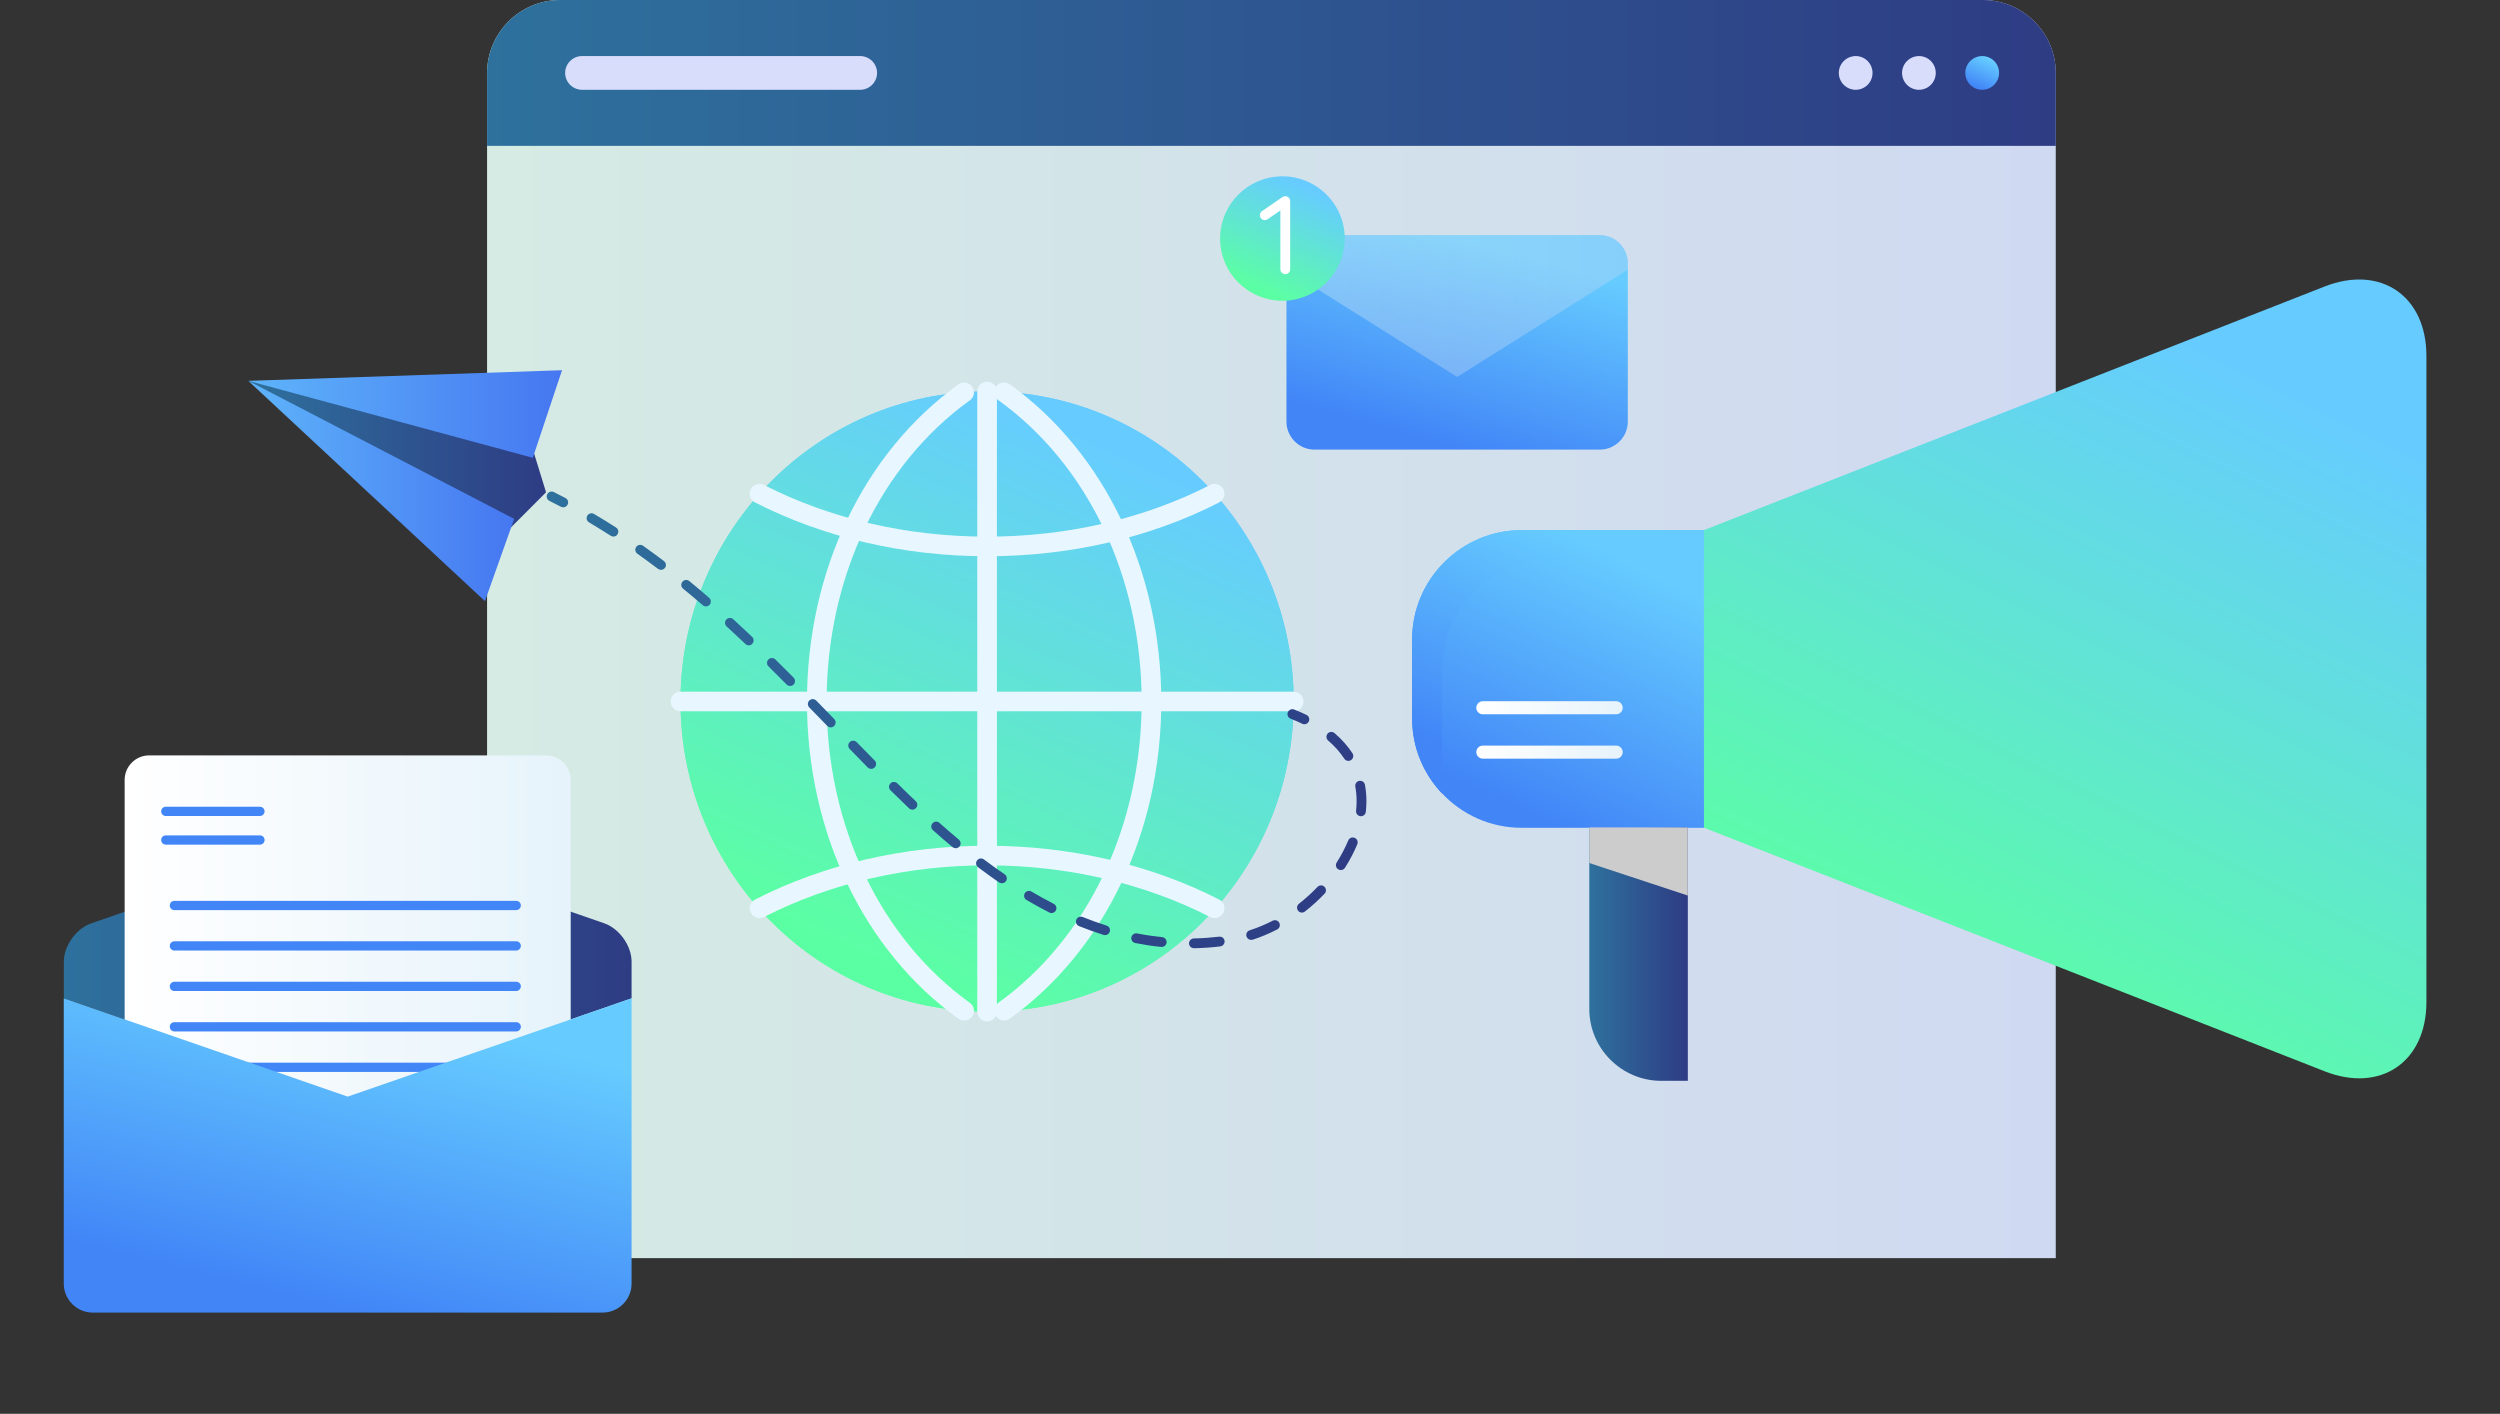
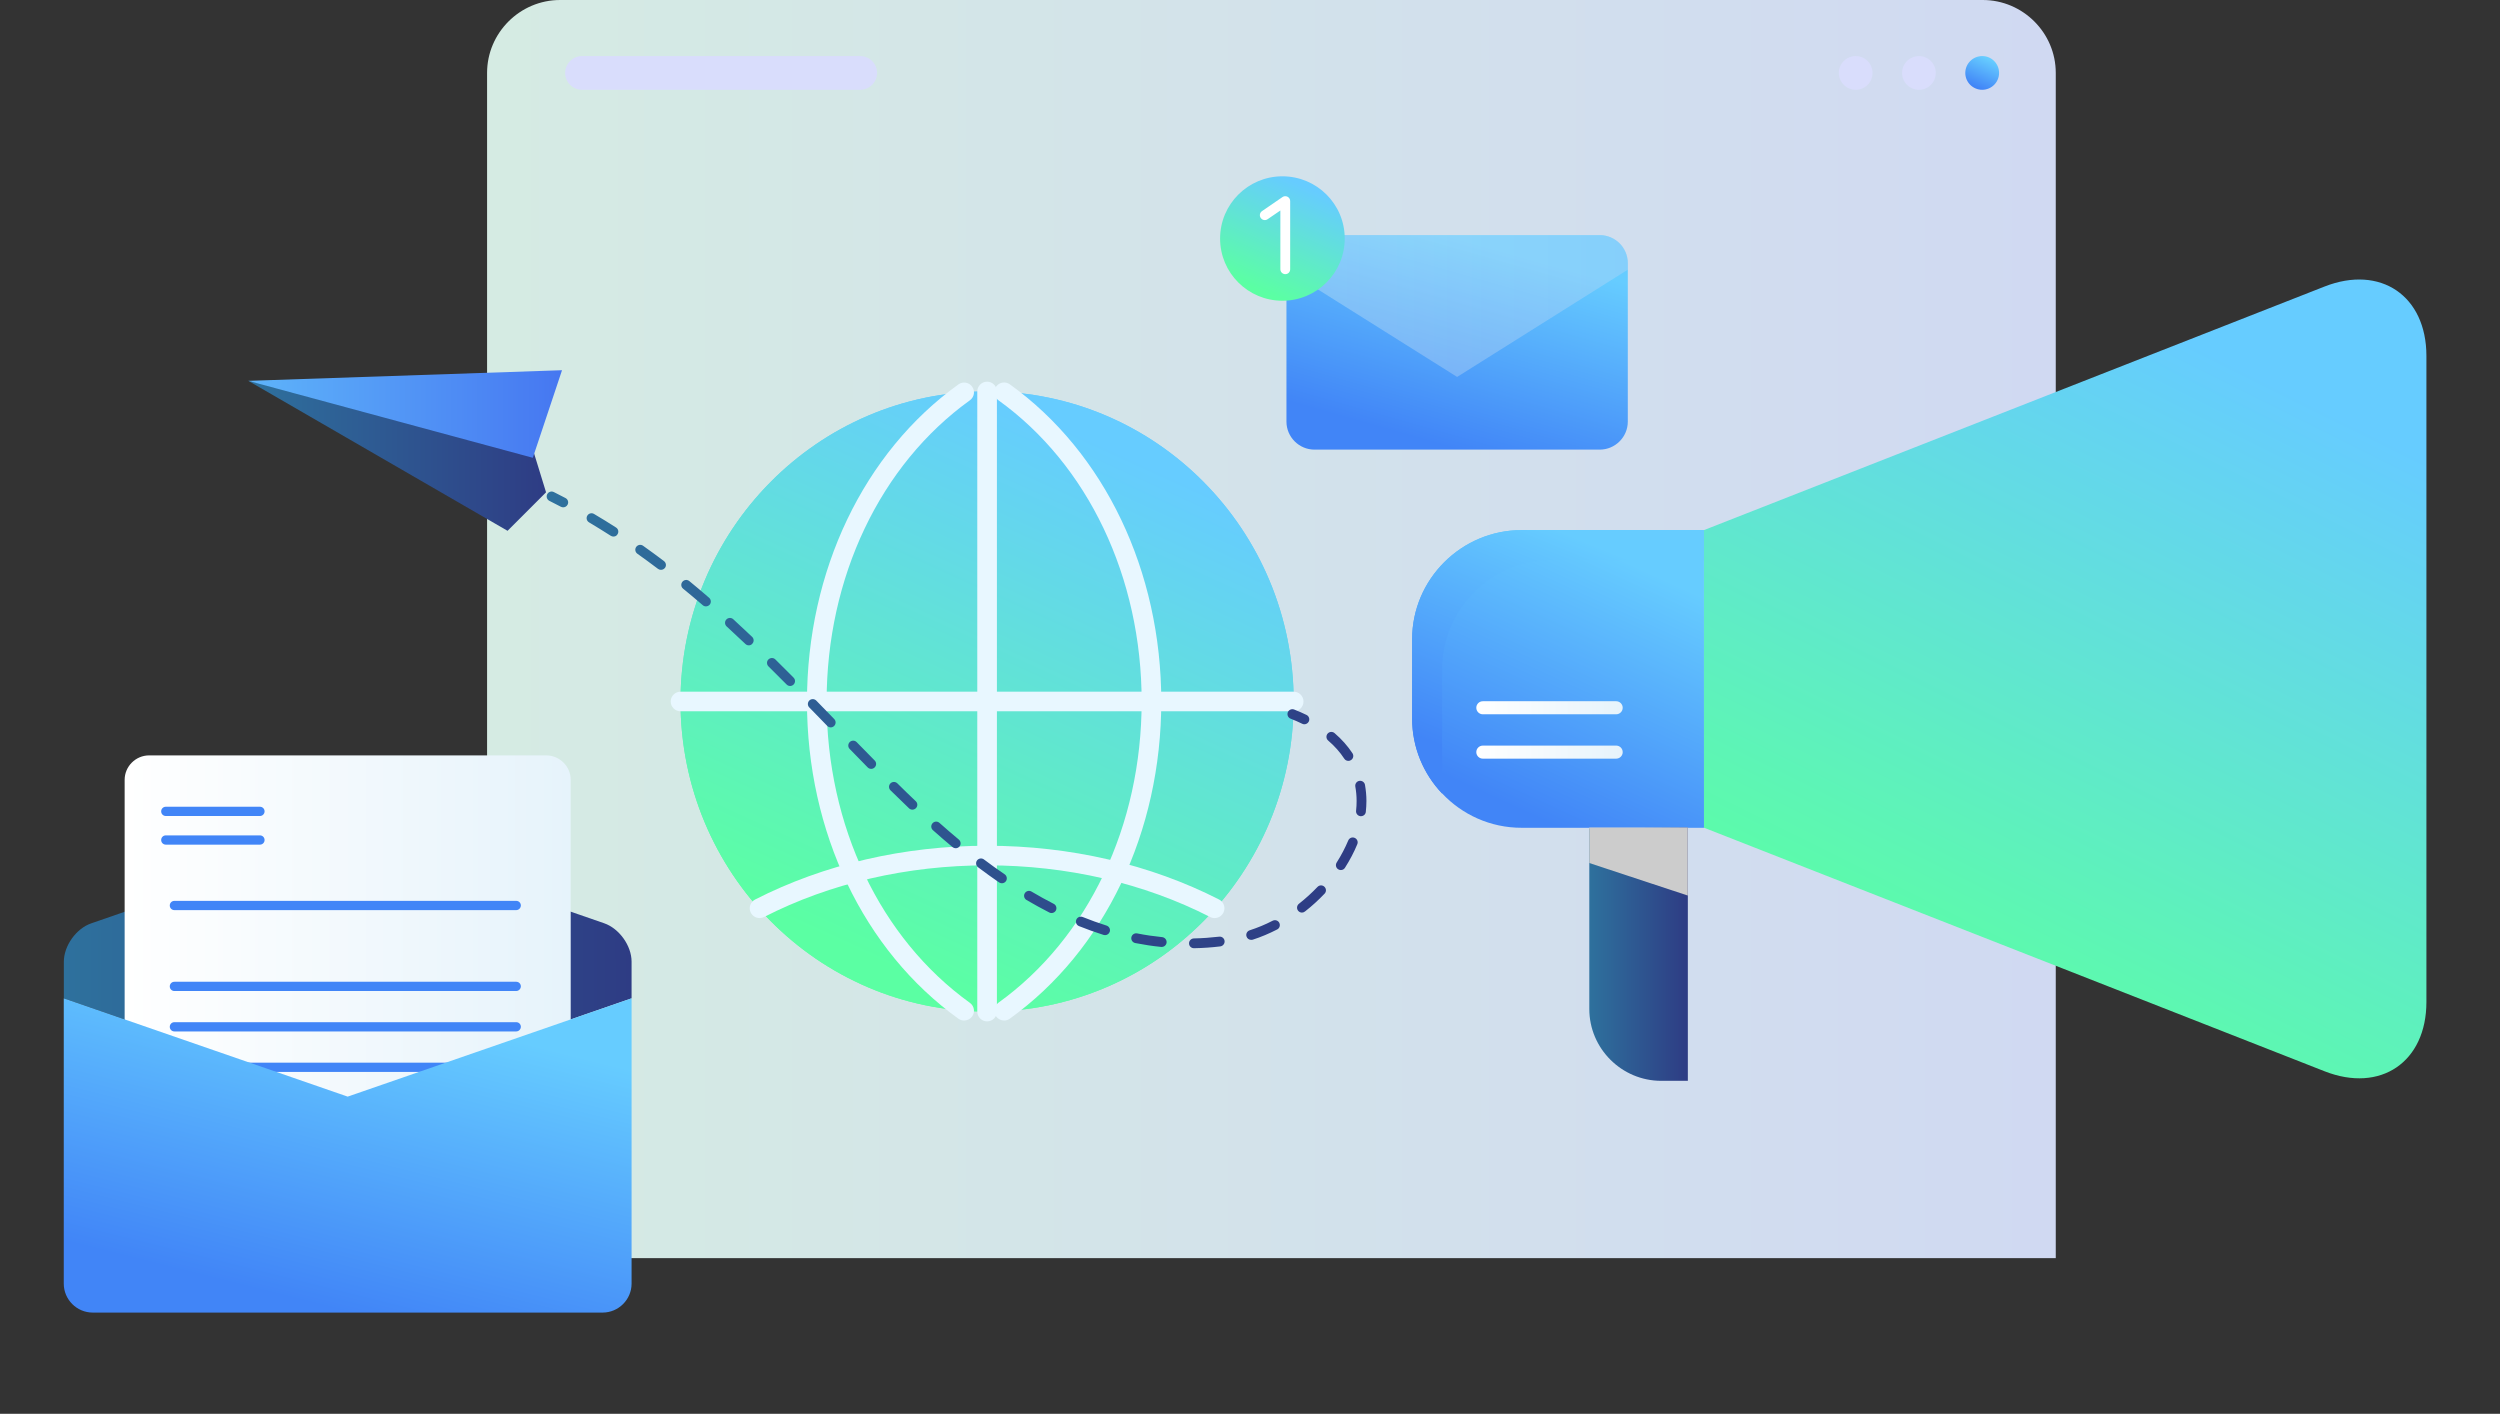
<svg xmlns="http://www.w3.org/2000/svg" width="893" height="505" viewBox="0 0 893 505" fill="none">
  <rect x="0" y="0" width="893" height="505" fill="#333333" stroke="none" />
  <path d="M734.319 26.049V449.401H173.985V26.049C173.985 11.722 185.727 0 200.079 0H708.225C722.577 0 734.319 11.722 734.319 26.049Z" fill="url(#paint0_linear)" />
-   <path d="M734.319 26.049V52.098H173.985V26.049C173.985 11.722 185.727 0 200.079 0H708.225C722.577 0 734.319 11.722 734.319 26.049Z" fill="url(#paint1_linear)" />
  <path d="M702.001 26.049C702.001 29.36 704.692 32.073 708.035 32.073C711.351 32.073 714.069 29.387 714.069 26.049C714.069 22.712 711.378 20.025 708.035 20.025C704.692 20.052 702.001 22.739 702.001 26.049Z" fill="url(#paint2_linear)" />
  <path d="M679.414 26.049C679.414 29.36 682.105 32.073 685.448 32.073C688.764 32.073 691.455 29.387 691.455 26.049C691.455 22.712 688.764 20.025 685.448 20.025C682.105 20.052 679.414 22.739 679.414 26.049Z" fill="#D9DDFC" />
  <path d="M656.826 26.049C656.826 29.36 659.517 32.073 662.86 32.073C666.176 32.073 668.867 29.387 668.867 26.049C668.867 22.712 666.176 20.025 662.86 20.025C659.517 20.052 656.826 22.739 656.826 26.049Z" fill="#D9DDFC" />
  <path d="M313.287 26.049C313.287 29.36 310.569 32.073 307.253 32.073H207.907C204.591 32.073 201.873 29.36 201.873 26.049C201.873 22.739 204.591 20.025 207.907 20.025H307.28C310.596 20.052 313.287 22.739 313.287 26.049Z" fill="#D9DDFC" />
  <path d="M243.078 250.572C243.078 311.733 292.112 361.335 352.59 361.335C413.067 361.335 462.101 311.733 462.101 250.572C462.101 189.41 413.067 139.809 352.59 139.809C292.112 139.836 243.078 189.41 243.078 250.572Z" fill="url(#paint3_linear)" />
  <path d="M243.078 250.572C243.078 311.733 292.112 361.335 352.59 361.335C413.067 361.335 462.101 311.733 462.101 250.572C462.101 189.41 413.067 139.809 352.59 139.809C292.112 139.836 243.078 189.41 243.078 250.572Z" fill="url(#paint4_linear)" />
  <path d="M344.382 364.535C343.676 364.535 342.969 364.318 342.344 363.884C308.476 339.517 288.254 297.188 288.254 250.598C288.254 204.008 308.476 161.651 342.344 137.311C343.92 136.172 346.095 136.524 347.236 138.098C348.378 139.672 348.025 141.843 346.448 142.982C314.402 166.02 295.267 206.26 295.267 250.598C295.267 294.935 314.402 335.176 346.448 358.213C348.025 359.353 348.378 361.524 347.236 363.097C346.557 364.02 345.47 364.535 344.382 364.535Z" fill="#E8F7FF" />
  <path d="M358.679 364.537C357.592 364.537 356.505 364.022 355.825 363.072C354.683 361.498 355.037 359.327 356.613 358.188C388.66 335.151 407.795 294.91 407.795 250.572C407.795 206.235 388.66 165.994 356.613 142.957C355.037 141.817 354.683 139.647 355.825 138.073C356.967 136.499 359.141 136.146 360.718 137.286C394.585 161.625 414.808 203.982 414.808 250.572C414.808 297.162 394.585 339.519 360.718 363.859C360.12 364.32 359.386 364.537 358.679 364.537Z" fill="#E8F7FF" />
-   <path d="M352.591 198.692C322.964 198.692 294.315 192.044 269.716 179.48C268.004 178.612 267.297 176.496 268.194 174.759C269.064 173.05 271.184 172.344 272.924 173.239C296.517 185.314 324.078 191.691 352.591 191.691C381.104 191.691 408.665 185.314 432.258 173.239C433.97 172.344 436.091 173.05 436.987 174.759C437.884 176.468 437.178 178.585 435.465 179.48C410.894 192.071 382.218 198.692 352.591 198.692Z" fill="#E8F7FF" />
  <path d="M271.32 327.932C270.043 327.932 268.819 327.226 268.194 326.032C267.297 324.323 268.004 322.206 269.716 321.311C294.315 308.748 322.964 302.1 352.591 302.1C382.218 302.1 410.867 308.748 435.465 321.311C437.178 322.179 437.884 324.296 436.987 326.032C436.118 327.742 433.998 328.447 432.258 327.552C408.665 315.477 381.104 309.1 352.591 309.1C324.078 309.1 296.517 315.477 272.924 327.552C272.407 327.796 271.864 327.932 271.32 327.932Z" fill="#E8F7FF" />
  <path d="M462.102 254.073H243.079C241.149 254.073 239.572 252.499 239.572 250.573C239.572 248.646 241.149 247.072 243.079 247.072H462.102C464.032 247.072 465.608 248.646 465.608 250.573C465.608 252.526 464.032 254.073 462.102 254.073Z" fill="#E8F7FF" />
  <path d="M352.59 364.835C350.66 364.835 349.084 363.262 349.084 361.335V139.836C349.084 137.91 350.66 136.336 352.59 136.336C354.52 136.336 356.097 137.91 356.097 139.836V361.362C356.097 363.289 354.547 364.835 352.59 364.835Z" fill="#E8F7FF" />
  <path d="M608.66 189.346V295.686H543.508C532.364 295.686 522.28 290.992 515.158 283.448C508.499 276.447 504.422 267.005 504.422 256.639V228.365C504.422 206.902 522.008 189.346 543.535 189.346H608.66Z" fill="url(#paint5_linear)" />
  <path d="M608.66 189.346V200.064H554.244C532.744 200.064 515.131 217.647 515.131 239.11V283.475C508.472 276.474 504.395 267.032 504.395 256.666V228.365C504.395 206.902 521.981 189.346 543.508 189.346H608.66Z" fill="url(#paint6_linear)" />
  <path d="M866.715 127.126V357.905C866.715 379.368 850.325 390.521 830.32 382.652L608.66 295.658V189.346L830.32 102.352C850.325 94.51 866.715 105.663 866.715 127.126Z" fill="url(#paint7_linear)" />
  <path d="M567.699 295.902V360.428C567.699 374.538 579.251 386.07 593.385 386.07H602.898V295.631L567.699 295.902Z" fill="url(#paint8_linear)" />
  <path d="M567.699 308.275L602.871 319.889V295.604H567.699V308.275Z" fill="#CCCCCC" />
  <path d="M577.293 255.146H529.672C528.368 255.146 527.335 254.087 527.335 252.812C527.335 251.51 528.395 250.479 529.672 250.479H577.293C578.598 250.479 579.631 251.537 579.631 252.812C579.631 254.115 578.571 255.146 577.293 255.146Z" fill="url(#paint9_linear)" />
  <path d="M577.293 270.993H529.672C528.368 270.993 527.335 269.935 527.335 268.66C527.335 267.357 528.395 266.326 529.672 266.326H577.293C578.598 266.326 579.631 267.384 579.631 268.66C579.631 269.962 578.571 270.993 577.293 270.993Z" fill="url(#paint10_linear)" />
  <path d="M225.601 356.6L124.216 391.712L22.805 356.6V343.521C22.805 337.85 27.208 331.664 32.59 329.818L114.431 301.463C119.813 299.591 128.593 299.591 133.974 301.463L215.816 329.791C221.198 331.664 225.601 337.823 225.601 343.494V356.6Z" fill="url(#paint11_linear)" />
  <path d="M203.857 398.469C203.857 403.272 199.915 407.206 195.104 407.206H53.275C48.464 407.206 44.523 403.272 44.523 398.469V278.562C44.523 273.759 48.464 269.824 53.275 269.824H195.104C199.915 269.824 203.857 273.759 203.857 278.562V398.469Z" fill="url(#paint12_linear)" />
  <path d="M92.85 291.478H59.227C58.303 291.478 57.569 290.746 57.569 289.823C57.569 288.901 58.303 288.168 59.227 288.168H92.85C93.774 288.168 94.508 288.901 94.508 289.823C94.508 290.719 93.774 291.478 92.85 291.478Z" fill="#4185F7" />
  <path d="M92.85 301.707H59.227C58.303 301.707 57.569 300.974 57.569 300.052C57.569 299.129 58.303 298.396 59.227 298.396H92.85C93.774 298.396 94.508 299.129 94.508 300.052C94.508 300.974 93.774 301.707 92.85 301.707Z" fill="#4185F7" />
  <path d="M184.368 325.098H62.299C61.374 325.098 60.641 324.365 60.641 323.442C60.641 322.52 61.374 321.787 62.299 321.787H184.395C185.319 321.787 186.053 322.52 186.053 323.442C186.026 324.365 185.292 325.098 184.368 325.098Z" fill="#4185F7" />
-   <path d="M184.368 339.533H62.299C61.374 339.533 60.641 338.8 60.641 337.878C60.641 336.955 61.374 336.223 62.299 336.223H184.395C185.319 336.223 186.053 336.955 186.053 337.878C186.026 338.8 185.292 339.533 184.368 339.533Z" fill="#4185F7" />
  <path d="M184.368 353.996H62.299C61.374 353.996 60.641 353.263 60.641 352.341C60.641 351.418 61.374 350.686 62.299 350.686H184.395C185.319 350.686 186.053 351.418 186.053 352.341C186.026 353.236 185.292 353.996 184.368 353.996Z" fill="#4185F7" />
  <path d="M184.368 368.431H62.299C61.374 368.431 60.641 367.699 60.641 366.776C60.641 365.854 61.374 365.121 62.299 365.121H184.395C185.319 365.121 186.053 365.854 186.053 366.776C186.026 367.699 185.292 368.431 184.368 368.431Z" fill="#4185F7" />
  <path d="M181.324 382.894H59.227C58.303 382.894 57.569 382.162 57.569 381.239C57.569 380.317 58.303 379.584 59.227 379.584H181.324C182.248 379.584 182.982 380.317 182.982 381.239C182.982 382.135 182.221 382.894 181.324 382.894Z" fill="#4185F7" />
  <path d="M225.601 356.6V458.517C225.601 464.188 220.953 468.855 215.245 468.855H33.133C27.453 468.855 22.777 464.215 22.777 458.517V356.6L124.189 391.712L225.601 356.6Z" fill="url(#paint13_linear)" />
  <path d="M465.907 258.713C465.635 258.713 465.39 258.659 465.146 258.523C463.841 257.872 462.428 257.275 460.987 256.705C460.09 256.352 459.655 255.321 460.008 254.426C460.362 253.53 461.395 253.096 462.292 253.449C463.814 254.046 465.309 254.697 466.695 255.375C467.565 255.809 467.918 256.841 467.51 257.709C467.184 258.36 466.559 258.713 465.907 258.713Z" fill="url(#paint14_linear)" />
  <path d="M426.468 338.704C425.516 338.704 424.728 337.944 424.728 336.995C424.701 336.018 425.489 335.231 426.44 335.204C429.43 335.149 432.447 334.932 435.464 334.58C436.443 334.444 437.313 335.149 437.421 336.099C437.53 337.049 436.851 337.917 435.899 338.053C432.801 338.433 429.648 338.65 426.549 338.704C426.495 338.704 426.468 338.704 426.468 338.704ZM414.97 338.243C414.916 338.243 414.861 338.243 414.78 338.243C411.708 337.944 408.583 337.456 405.511 336.859C404.56 336.669 403.935 335.746 404.125 334.797C404.315 333.847 405.239 333.223 406.191 333.413C409.153 334.01 412.17 334.444 415.133 334.742C416.084 334.851 416.791 335.692 416.71 336.669C416.628 337.564 415.867 338.243 414.97 338.243ZM446.908 335.719C446.174 335.719 445.467 335.258 445.25 334.498C444.951 333.576 445.467 332.599 446.391 332.3C449.164 331.405 451.936 330.265 454.6 328.881C455.47 328.447 456.53 328.773 456.964 329.641C457.399 330.509 457.073 331.568 456.203 332.002C453.349 333.467 450.414 334.715 447.451 335.665C447.261 335.692 447.071 335.719 446.908 335.719ZM394.72 334.037C394.557 334.037 394.367 334.01 394.204 333.956C391.296 333.033 388.333 331.975 385.424 330.808C384.527 330.455 384.093 329.424 384.446 328.529C384.799 327.633 385.832 327.199 386.729 327.552C389.556 328.691 392.437 329.723 395.264 330.618C396.188 330.916 396.705 331.893 396.406 332.816C396.161 333.549 395.481 334.037 394.72 334.037ZM375.612 326.141C375.34 326.141 375.069 326.087 374.824 325.951C372.133 324.567 369.388 323.075 366.67 321.474C365.827 320.985 365.555 319.9 366.044 319.086C366.534 318.245 367.621 317.973 368.436 318.462C371.1 320.036 373.764 321.501 376.4 322.857C377.27 323.292 377.596 324.35 377.161 325.218C376.862 325.788 376.265 326.141 375.612 326.141ZM465.064 325.978C464.548 325.978 464.032 325.761 463.678 325.3C463.08 324.54 463.216 323.427 463.977 322.83C466.315 320.985 468.544 318.977 470.609 316.807C471.289 316.101 472.376 316.074 473.083 316.752C473.789 317.431 473.817 318.516 473.137 319.222C470.963 321.501 468.625 323.644 466.152 325.571C465.825 325.842 465.445 325.978 465.064 325.978ZM357.863 315.504C357.51 315.504 357.184 315.396 356.885 315.206C354.411 313.496 351.856 311.678 349.355 309.779C348.594 309.209 348.431 308.096 349.002 307.337C349.573 306.577 350.687 306.414 351.448 306.984C353.922 308.856 356.422 310.647 358.869 312.302C359.657 312.845 359.874 313.93 359.331 314.744C358.977 315.26 358.407 315.504 357.863 315.504ZM478.954 310.783C478.628 310.783 478.301 310.701 478.002 310.511C477.187 309.996 476.942 308.91 477.459 308.096C479.09 305.519 480.476 302.887 481.59 300.227C481.971 299.332 482.977 298.898 483.874 299.278C484.77 299.658 485.205 300.661 484.825 301.557C483.656 304.406 482.161 307.228 480.422 309.969C480.123 310.484 479.552 310.783 478.954 310.783ZM341.364 302.995C340.957 302.995 340.576 302.859 340.25 302.588C337.939 300.662 335.575 298.626 333.237 296.537C332.503 295.886 332.449 294.8 333.101 294.068C333.754 293.335 334.841 293.281 335.575 293.932C337.885 295.994 340.223 298.002 342.506 299.902C343.24 300.526 343.348 301.638 342.723 302.371C342.37 302.778 341.881 302.995 341.364 302.995ZM486.13 291.544C486.075 291.544 485.994 291.544 485.939 291.544C484.988 291.436 484.281 290.567 484.39 289.618C484.526 288.451 484.58 287.257 484.58 286.09C484.58 284.354 484.417 282.617 484.118 280.962C483.955 280.012 484.58 279.09 485.532 278.927C486.483 278.764 487.407 279.388 487.57 280.338C487.896 282.21 488.087 284.137 488.087 286.09C488.087 287.366 488.005 288.695 487.869 289.998C487.788 290.893 487.027 291.544 486.13 291.544ZM325.898 289.211C325.463 289.211 325.029 289.048 324.702 288.722C322.555 286.687 320.326 284.516 318.07 282.291C317.391 281.613 317.391 280.501 318.07 279.822C318.75 279.144 319.864 279.144 320.544 279.822C322.773 282.047 325.001 284.191 327.121 286.199C327.828 286.877 327.855 287.963 327.176 288.668C326.822 289.021 326.36 289.211 325.898 289.211ZM311.194 274.64C310.731 274.64 310.297 274.477 309.943 274.124C307.769 271.926 305.649 269.728 303.501 267.53C302.822 266.825 302.849 265.739 303.528 265.061C304.235 264.383 305.322 264.41 306.002 265.088C308.122 267.286 310.269 269.457 312.444 271.655C313.123 272.333 313.123 273.446 312.417 274.124C312.09 274.477 311.628 274.64 311.194 274.64ZM481.645 271.79C481.074 271.79 480.503 271.519 480.177 271.004C478.655 268.67 476.725 266.499 474.415 264.518C473.681 263.894 473.599 262.782 474.224 262.049C474.849 261.316 475.964 261.235 476.698 261.859C479.253 264.057 481.4 266.472 483.112 269.077C483.629 269.891 483.411 270.976 482.596 271.492C482.297 271.709 481.971 271.79 481.645 271.79ZM296.733 259.824C296.271 259.824 295.809 259.634 295.483 259.281C293.336 257.084 291.216 254.886 289.068 252.688C288.389 252.009 288.416 250.897 289.095 250.218C289.775 249.54 290.889 249.567 291.569 250.246C293.716 252.444 295.836 254.641 297.984 256.839C298.663 257.545 298.636 258.63 297.956 259.309C297.603 259.661 297.168 259.824 296.733 259.824ZM282.246 245.036C281.784 245.036 281.349 244.873 280.996 244.52C278.821 242.349 276.674 240.179 274.499 238.035C273.82 237.357 273.793 236.244 274.472 235.566C275.152 234.888 276.266 234.86 276.946 235.539C279.12 237.682 281.295 239.853 283.469 242.051C284.149 242.729 284.149 243.842 283.469 244.52C283.143 244.846 282.681 245.036 282.246 245.036ZM267.459 230.519C267.025 230.519 266.59 230.356 266.264 230.03C263.98 227.86 261.724 225.77 259.55 223.762C258.843 223.111 258.789 221.999 259.441 221.293C260.093 220.588 261.208 220.533 261.915 221.185C264.089 223.193 266.372 225.309 268.655 227.48C269.362 228.158 269.389 229.244 268.71 229.949C268.384 230.356 267.922 230.519 267.459 230.519ZM252.157 216.599C251.749 216.599 251.341 216.463 251.015 216.165C248.65 214.13 246.313 212.149 244.002 210.277C243.241 209.652 243.133 208.567 243.758 207.807C244.383 207.048 245.47 206.939 246.231 207.563C248.542 209.462 250.934 211.47 253.298 213.533C254.032 214.157 254.114 215.269 253.489 216.002C253.135 216.382 252.646 216.599 252.157 216.599ZM236.093 203.547C235.712 203.547 235.359 203.439 235.033 203.194C232.586 201.349 230.113 199.531 227.667 197.795C226.878 197.225 226.688 196.139 227.259 195.353C227.83 194.566 228.917 194.376 229.705 194.946C232.179 196.709 234.707 198.554 237.18 200.427C237.941 201.024 238.104 202.109 237.506 202.869C237.153 203.303 236.636 203.547 236.093 203.547ZM219.132 191.662C218.806 191.662 218.48 191.581 218.181 191.391C215.598 189.736 212.989 188.135 210.407 186.588C209.564 186.1 209.292 185.014 209.782 184.2C210.271 183.359 211.358 183.088 212.174 183.576C214.81 185.123 217.447 186.751 220.056 188.433C220.871 188.949 221.116 190.034 220.572 190.848C220.274 191.391 219.73 191.662 219.132 191.662Z" fill="url(#paint15_linear)" />
  <path d="M201.193 181.216C200.921 181.216 200.649 181.162 200.377 181.026C199.018 180.321 197.632 179.615 196.246 178.91C195.376 178.475 195.023 177.417 195.458 176.549C195.892 175.681 196.953 175.328 197.822 175.762C199.236 176.467 200.622 177.173 202.008 177.906C202.878 178.367 203.204 179.425 202.742 180.266C202.443 180.863 201.818 181.216 201.193 181.216Z" fill="url(#paint16_linear)" />
  <path d="M187.467 151.207L195.05 175.845L181.297 189.603L88.691 136.039L187.467 151.207Z" fill="url(#paint17_linear)" />
  <path d="M88.691 136.039L200.758 132.24L190.321 163.526L88.691 136.039Z" fill="url(#paint18_linear)" />
-   <path d="M88.691 136.039L183.661 185.342L173.224 214.729L88.691 136.039Z" fill="url(#paint19_linear)" />
  <path d="M581.452 93.993V150.596C581.452 156.104 576.94 160.608 571.422 160.608H469.548C464.031 160.608 459.519 156.104 459.519 150.596V93.993C459.519 88.485 464.031 83.981 469.548 83.981H571.422C576.94 83.981 581.452 88.485 581.452 93.993Z" fill="url(#paint20_linear)" />
  <path opacity="0.3" d="M581.452 93.993V96.327L520.485 134.641L459.519 96.327V93.993C459.519 88.485 464.031 83.981 469.548 83.981H571.422C576.94 83.981 581.452 88.485 581.452 93.993Z" fill="url(#paint21_linear)" />
  <path d="M480.34 85.202C480.34 97.466 470.364 107.425 458.079 107.425C445.793 107.425 435.817 97.494 435.817 85.202C435.817 72.937 445.793 62.978 458.079 62.978C470.391 62.978 480.34 72.937 480.34 85.202Z" fill="url(#paint22_linear)" />
  <path d="M459.111 97.929C458.133 97.929 457.345 97.142 457.345 96.165V75.19L452.778 78.311C451.99 78.853 450.903 78.663 450.332 77.849C449.789 77.062 449.979 75.95 450.794 75.407L458.106 70.387C458.649 70.007 459.329 69.98 459.927 70.279C460.498 70.577 460.851 71.174 460.851 71.826V96.111C460.878 97.169 460.09 97.929 459.111 97.929Z" fill="white" />
  <defs>
    <linearGradient id="paint0_linear" x1="173.975" y1="224.697" x2="734.313" y2="224.697" gradientUnits="userSpaceOnUse">
      <stop stop-color="#D5EBE3" />
      <stop offset="1" stop-color="#D0D9F2" />
    </linearGradient>
    <linearGradient id="paint1_linear" x1="173.975" y1="26.052" x2="734.313" y2="26.052" gradientUnits="userSpaceOnUse">
      <stop stop-color="#2E719D" />
      <stop offset="1" stop-color="#2E3C84" />
    </linearGradient>
    <linearGradient id="paint2_linear" x1="708.035" y1="32.073" x2="712.543" y2="22.053" gradientUnits="userSpaceOnUse">
      <stop stop-color="#4185F7" />
      <stop offset="1" stop-color="#66CCFF" />
    </linearGradient>
    <linearGradient id="paint3_linear" x1="352.59" y1="361.335" x2="436.194" y2="177.916" gradientUnits="userSpaceOnUse">
      <stop stop-color="#5BFFA3" />
      <stop offset="1" stop-color="#66CCFF" />
    </linearGradient>
    <linearGradient id="paint4_linear" x1="352.59" y1="361.335" x2="436.194" y2="177.916" gradientUnits="userSpaceOnUse">
      <stop stop-color="#5BFFA3" />
      <stop offset="1" stop-color="#66CCFF" />
    </linearGradient>
    <linearGradient id="paint5_linear" x1="556.541" y1="295.686" x2="596.9" y2="207.9" gradientUnits="userSpaceOnUse">
      <stop stop-color="#4185F7" />
      <stop offset="1" stop-color="#66CCFF" />
    </linearGradient>
    <linearGradient id="paint6_linear" x1="556.527" y1="283.475" x2="589.385" y2="202.714" gradientUnits="userSpaceOnUse">
      <stop stop-color="#4185F7" />
      <stop offset="1" stop-color="#66CCFF" />
    </linearGradient>
    <linearGradient id="paint7_linear" x1="737.688" y1="385.176" x2="851.588" y2="156.598" gradientUnits="userSpaceOnUse">
      <stop stop-color="#5BFFA3" />
      <stop offset="1" stop-color="#66CCFF" />
    </linearGradient>
    <linearGradient id="paint8_linear" x1="567.705" y1="340.829" x2="602.883" y2="340.829" gradientUnits="userSpaceOnUse">
      <stop stop-color="#2E719D" />
      <stop offset="1" stop-color="#2E3C84" />
    </linearGradient>
    <linearGradient id="paint9_linear" x1="527.329" y1="252.815" x2="579.622" y2="252.815" gradientUnits="userSpaceOnUse">
      <stop stop-color="white" />
      <stop offset="1" stop-color="#E6F3FB" />
    </linearGradient>
    <linearGradient id="paint10_linear" x1="527.329" y1="268.666" x2="579.622" y2="268.666" gradientUnits="userSpaceOnUse">
      <stop stop-color="white" />
      <stop offset="1" stop-color="#E6F3FB" />
    </linearGradient>
    <linearGradient id="paint11_linear" x1="22.794" y1="345.891" x2="225.589" y2="345.891" gradientUnits="userSpaceOnUse">
      <stop stop-color="#2E719D" />
      <stop offset="1" stop-color="#2E3C84" />
    </linearGradient>
    <linearGradient id="paint12_linear" x1="44.525" y1="338.52" x2="203.866" y2="338.52" gradientUnits="userSpaceOnUse">
      <stop stop-color="white" />
      <stop offset="1" stop-color="#E6F3FB" />
    </linearGradient>
    <linearGradient id="paint13_linear" x1="124.189" y1="468.855" x2="150.548" y2="363.174" gradientUnits="userSpaceOnUse">
      <stop stop-color="#4185F7" />
      <stop offset="1" stop-color="#66CCFF" />
    </linearGradient>
    <linearGradient id="paint14_linear" x1="204.32" y1="153.955" x2="497.452" y2="269.655" gradientUnits="userSpaceOnUse">
      <stop stop-color="#2E719D" />
      <stop offset="1" stop-color="#2E3C84" />
    </linearGradient>
    <linearGradient id="paint15_linear" x1="191.757" y1="202.139" x2="479.29" y2="315.631" gradientUnits="userSpaceOnUse">
      <stop stop-color="#2E719D" />
      <stop offset="1" stop-color="#2E3C84" />
    </linearGradient>
    <linearGradient id="paint16_linear" x1="195.318" y1="176.907" x2="488.383" y2="292.583" gradientUnits="userSpaceOnUse">
      <stop stop-color="#2E719D" />
      <stop offset="1" stop-color="#2E3C84" />
    </linearGradient>
    <linearGradient id="paint17_linear" x1="88.68" y1="162.813" x2="195.057" y2="162.813" gradientUnits="userSpaceOnUse">
      <stop stop-color="#2E719D" />
      <stop offset="1" stop-color="#2E3C84" />
    </linearGradient>
    <linearGradient id="paint18_linear" x1="88.68" y1="147.879" x2="200.756" y2="147.879" gradientUnits="userSpaceOnUse">
      <stop stop-color="#5EB4FA" />
      <stop offset="1" stop-color="#4677F1" />
    </linearGradient>
    <linearGradient id="paint19_linear" x1="88.68" y1="175.376" x2="183.659" y2="175.376" gradientUnits="userSpaceOnUse">
      <stop stop-color="#5EB4FA" />
      <stop offset="1" stop-color="#4677F1" />
    </linearGradient>
    <linearGradient id="paint20_linear" x1="520.485" y1="160.608" x2="540.576" y2="89.67" gradientUnits="userSpaceOnUse">
      <stop stop-color="#4185F7" />
      <stop offset="1" stop-color="#66CCFF" />
    </linearGradient>
    <linearGradient id="paint21_linear" x1="459.525" y1="109.326" x2="581.463" y2="109.326" gradientUnits="userSpaceOnUse">
      <stop stop-color="#EEFBF4" />
      <stop offset="1" stop-color="#D0D9F2" />
    </linearGradient>
    <linearGradient id="paint22_linear" x1="458.078" y1="107.425" x2="474.709" y2="70.46" gradientUnits="userSpaceOnUse">
      <stop stop-color="#5BFFA3" />
      <stop offset="1" stop-color="#66CCFF" />
    </linearGradient>
  </defs>
</svg>